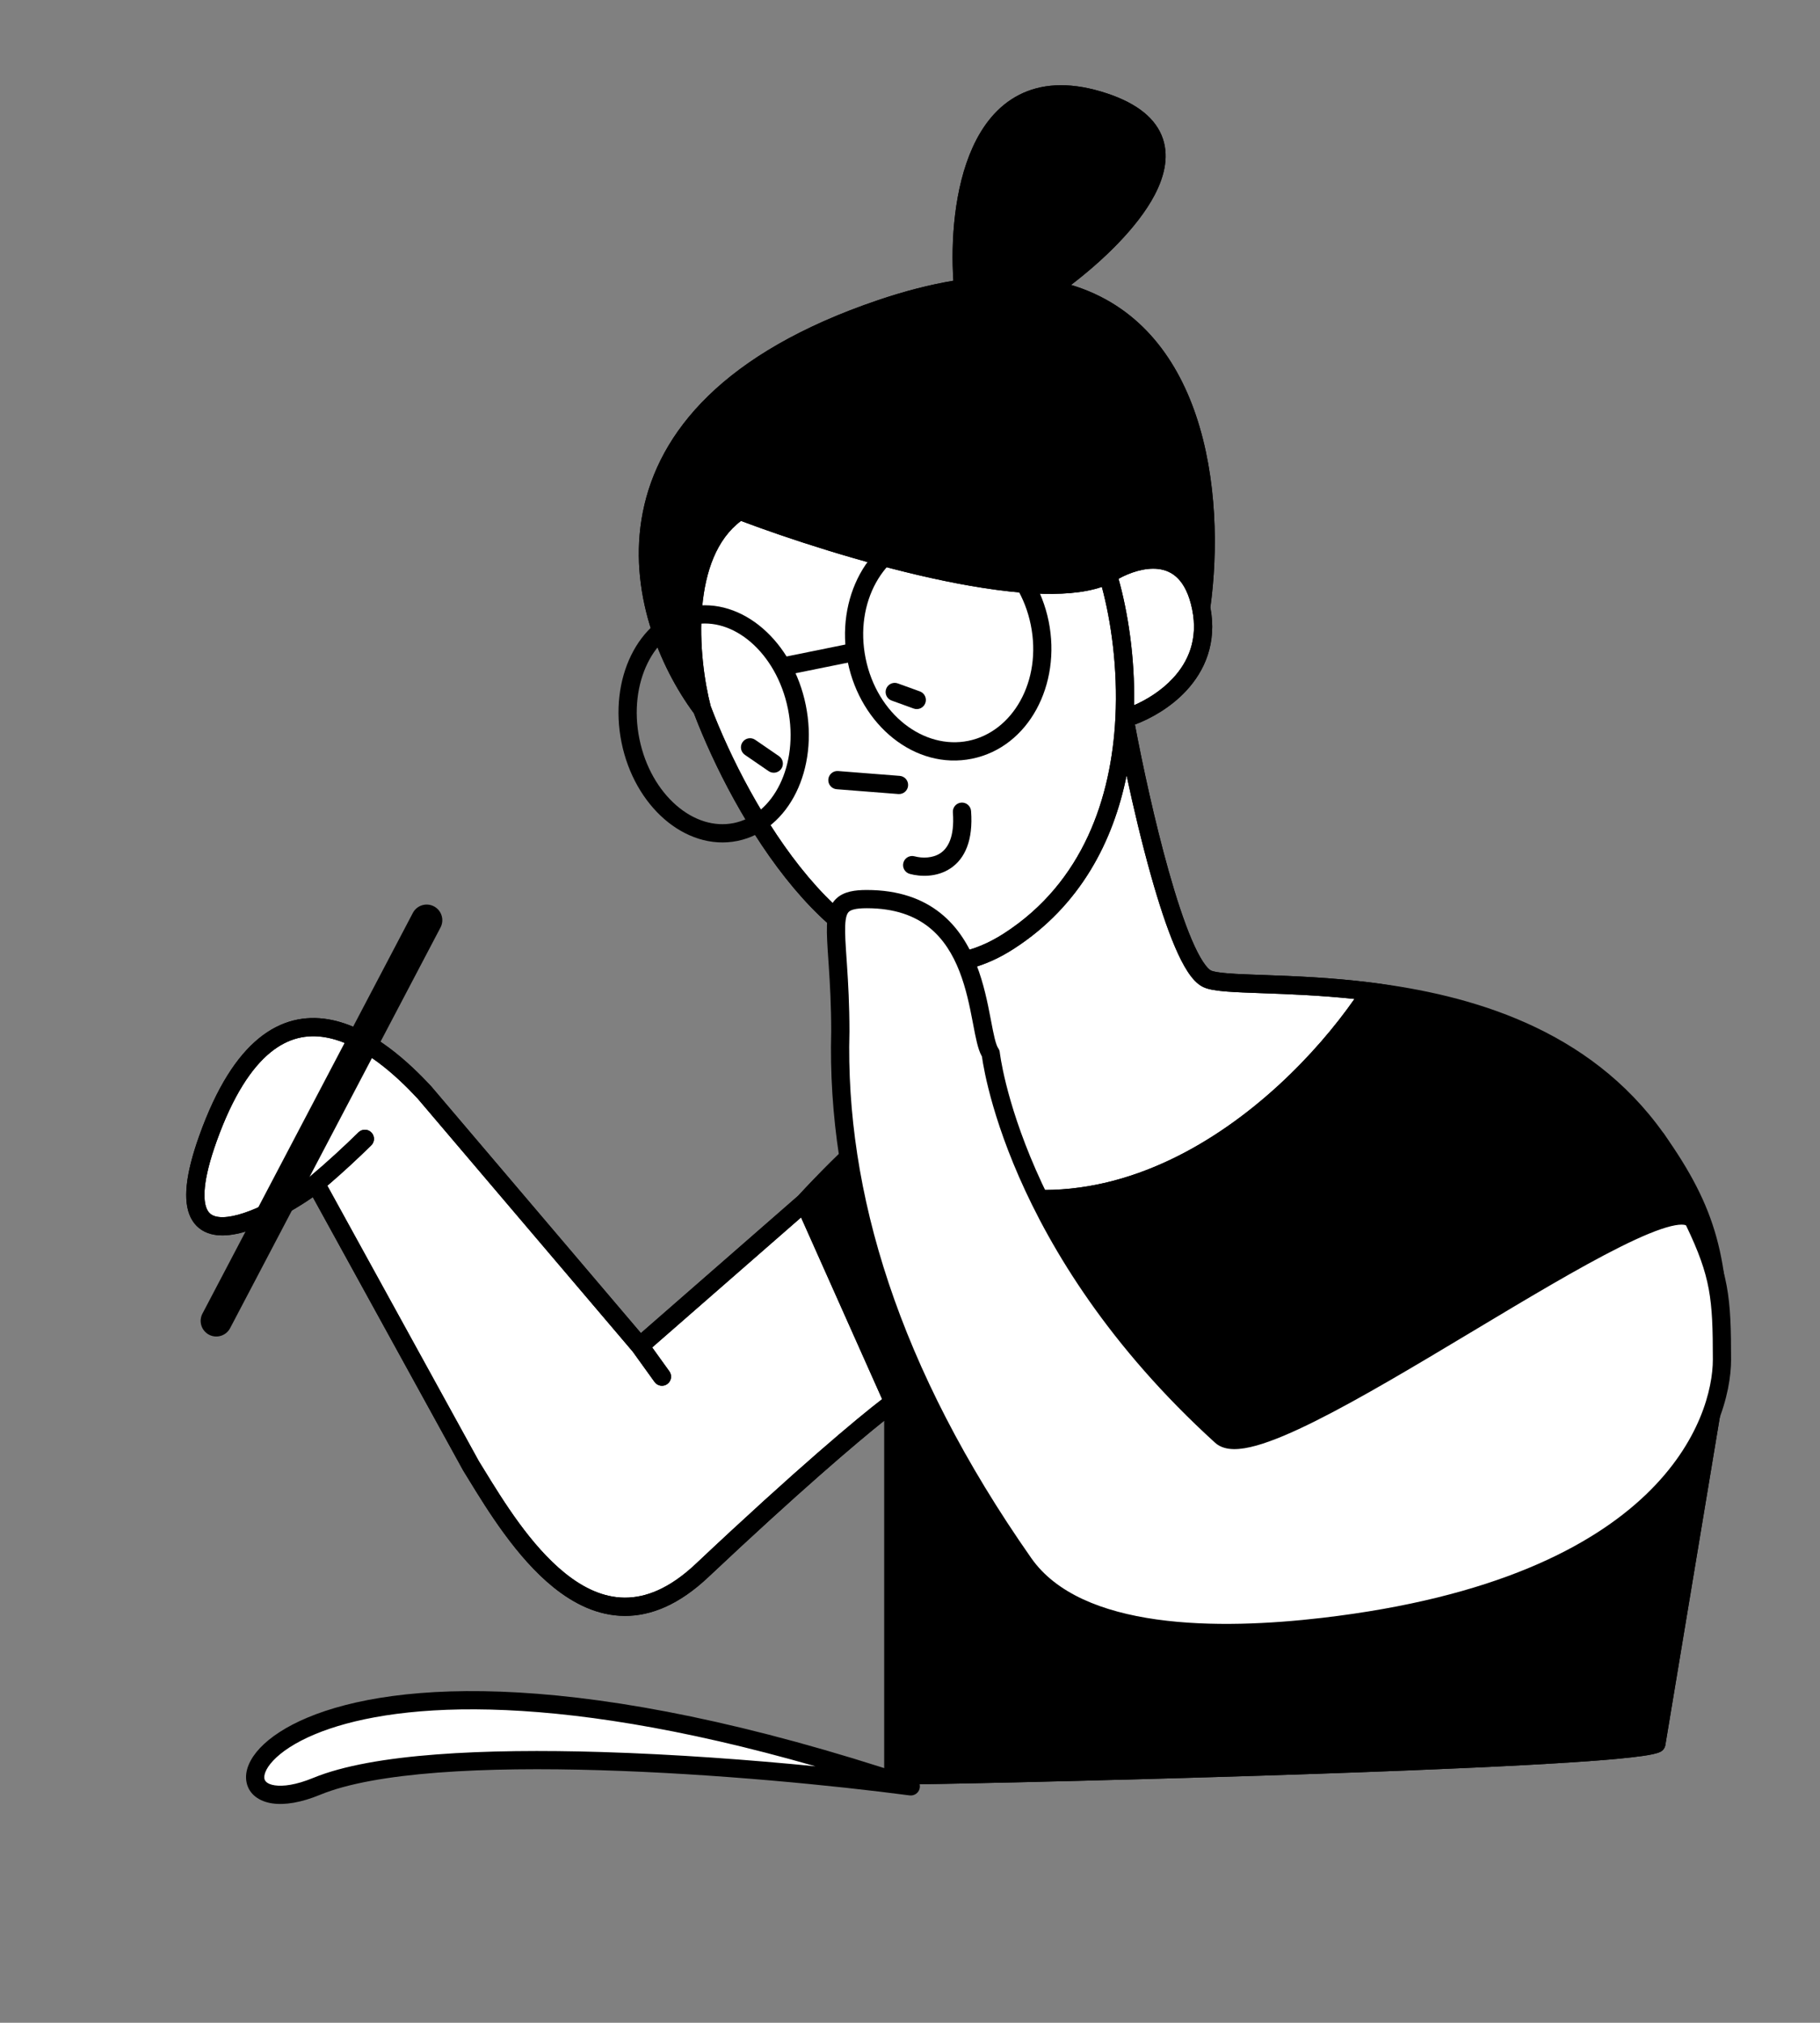
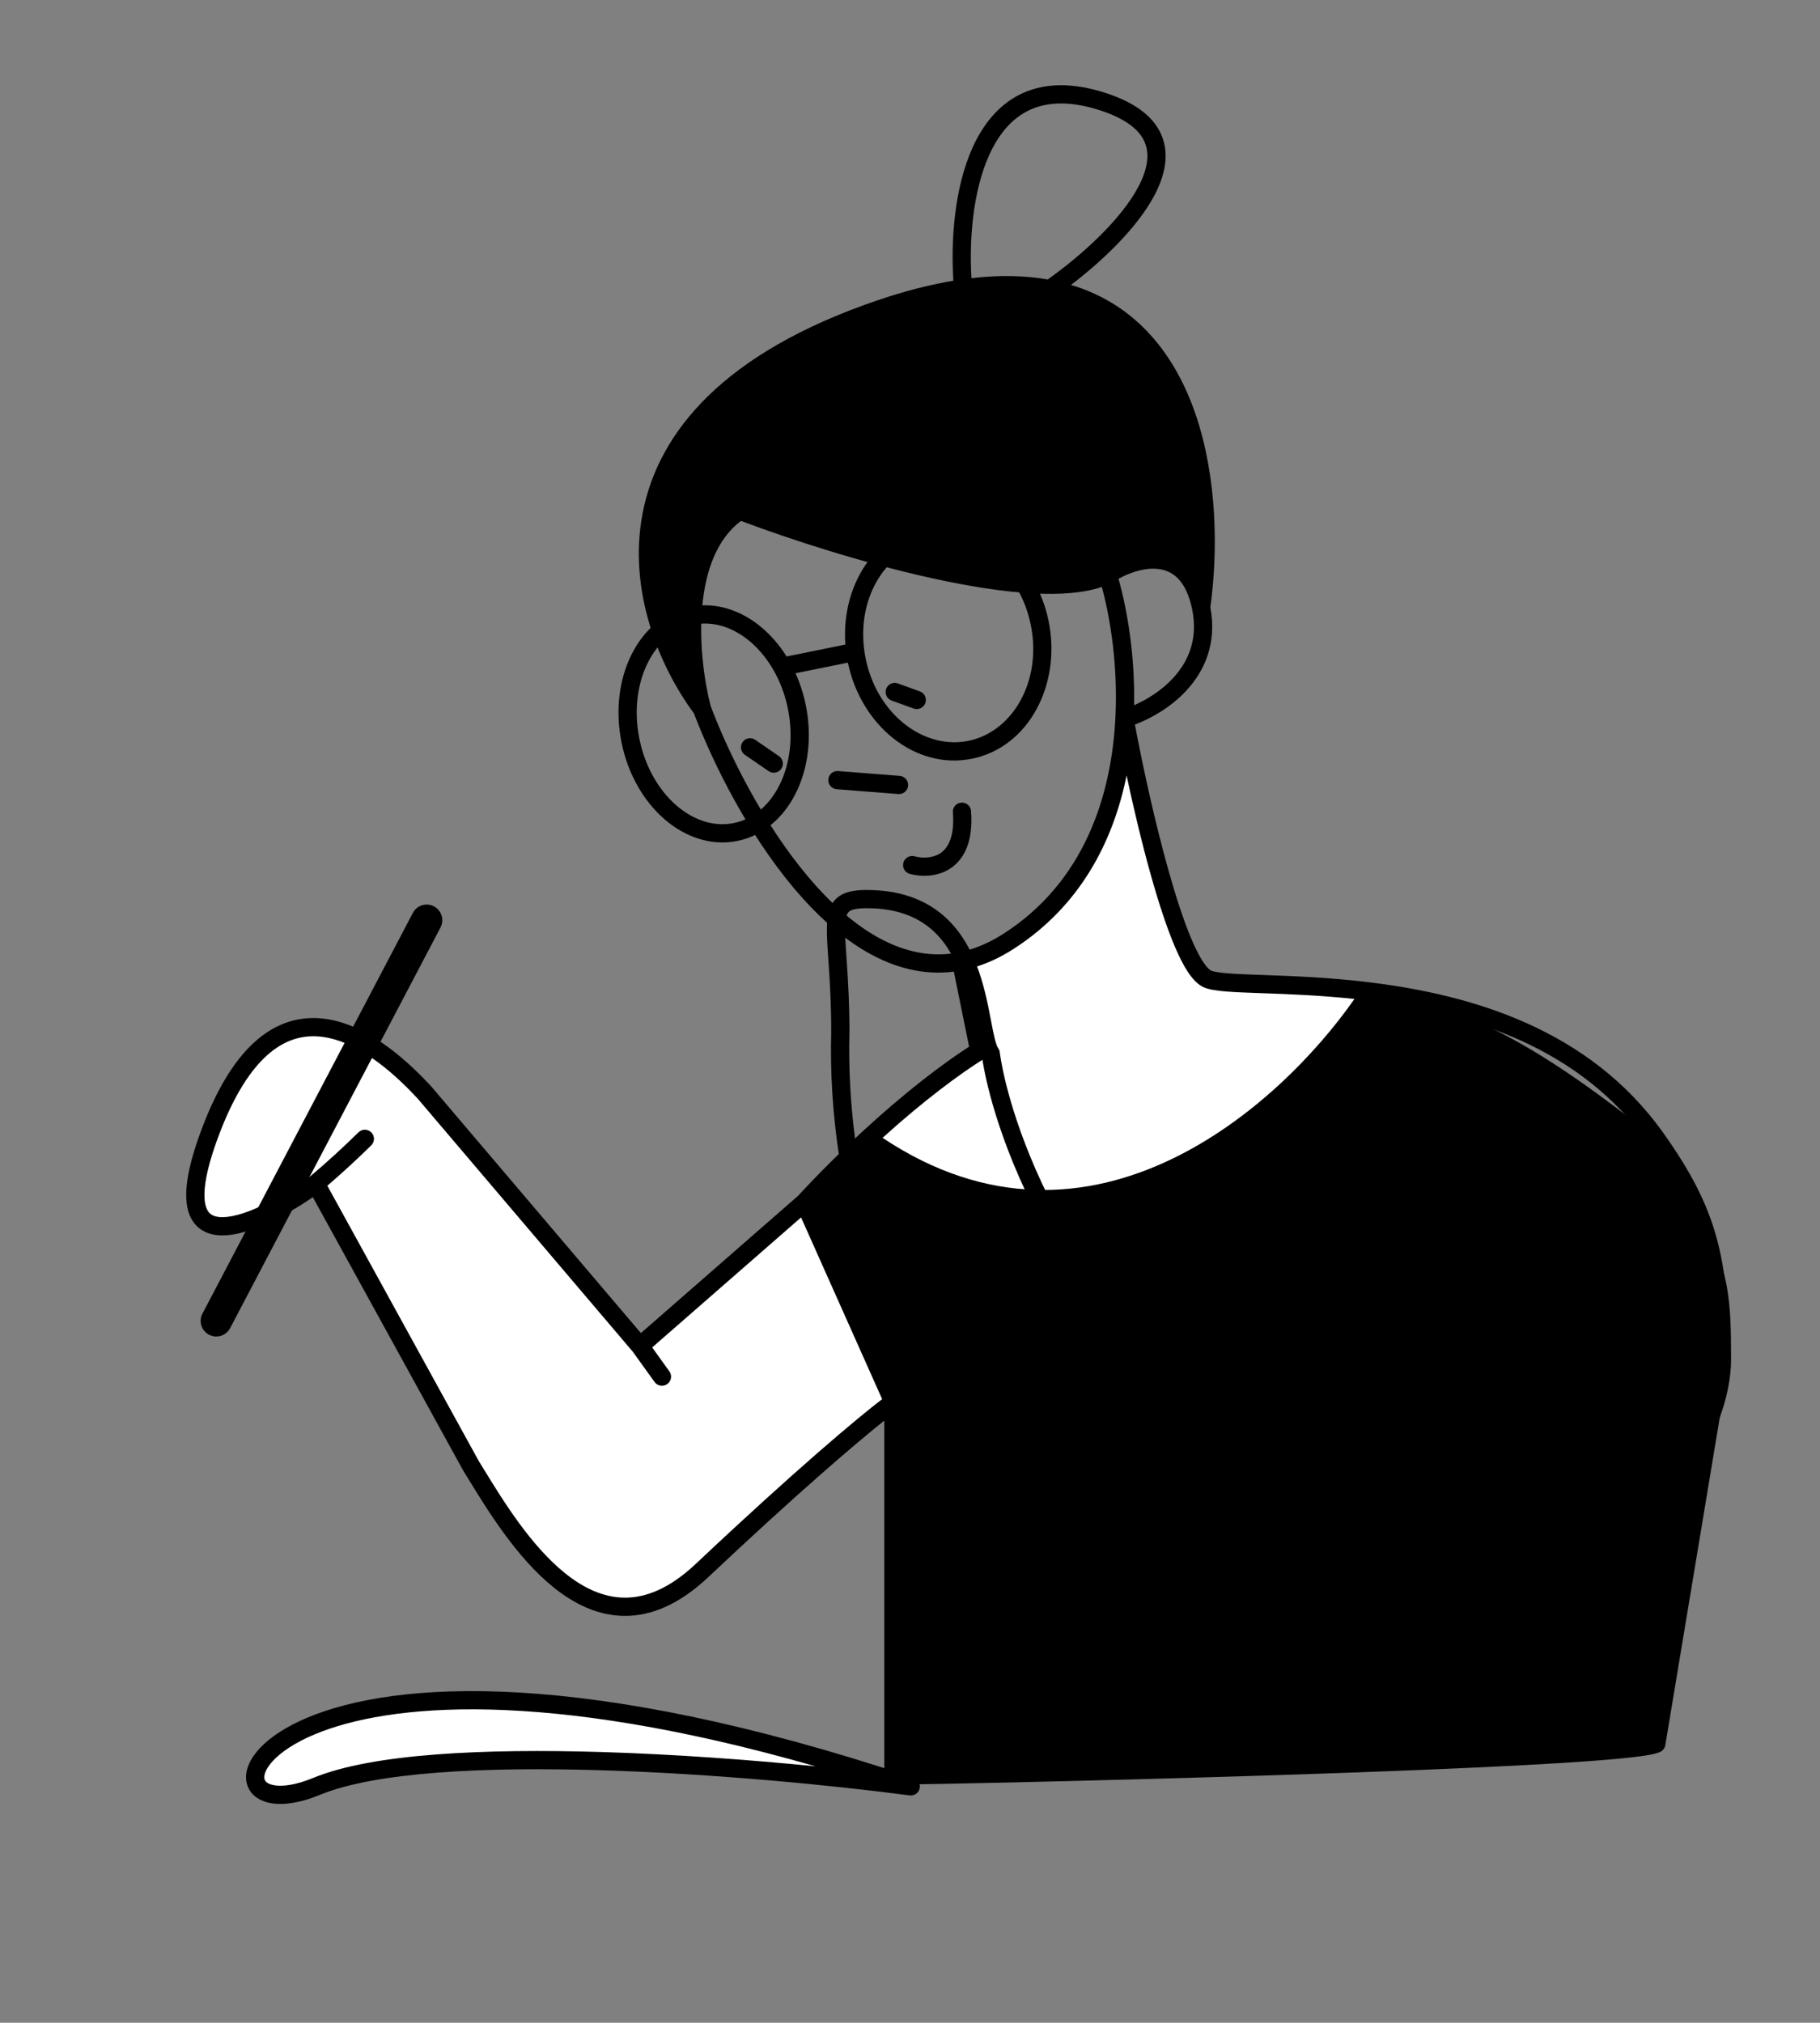
<svg xmlns="http://www.w3.org/2000/svg" width="323" height="359" viewBox="0 0 323 359" fill="none">
  <rect x="0" y="0" width="323" height="359" fill="#808080" stroke="none" />
  <path d="M179.064 167.025C193.787 157.522 198.84 141.847 199.573 127.509C202.194 141.837 208.797 171.138 214.24 173.722C216.964 175.016 228.865 174.201 243.211 175.995C229.979 196.405 193.621 230.205 154.045 202.125C162.101 194.681 169.169 189.41 173.8 186.539L170.566 170.599C173.344 170.041 176.182 168.885 179.064 167.025Z" fill="white" />
-   <path d="M124.588 125.815C122.298 117.057 120.432 97.76 131.285 90.639C147.946 96.994 184.336 108.158 196.609 101.979C198.489 108.13 200.085 117.493 199.573 127.509C198.84 141.847 193.787 157.522 179.064 167.025C176.182 168.885 173.344 170.041 170.566 170.599C149.234 174.884 131.435 143.92 124.588 125.815Z" fill="white" />
-   <path d="M199.573 127.509C200.085 117.493 198.489 108.13 196.609 101.979C201.131 99.012 210.774 96.031 213.17 107.842C215.566 119.653 205.104 125.875 199.573 127.509Z" fill="white" />
  <path d="M142.759 213.411L158.566 248.848C155.417 251.108 144.213 260.251 124.588 278.745C104.962 297.24 90.333 271.039 83.589 260.147L56.046 210.068C52.963 212.663 27.047 229.696 36.889 202.125C48.94 168.362 68.273 186.315 75.303 193.863L113.575 238.897L142.759 213.411Z" fill="white" />
  <path fill-rule="evenodd" clip-rule="evenodd" d="M182.326 19.726C185.261 18.218 189.173 17.784 194.433 19.335C199.788 20.914 202.236 23.087 203.148 25.233C204.06 27.379 203.66 30.027 202.057 33.088C198.935 39.052 191.851 45.401 185.947 49.597C181.917 48.895 177.419 48.785 172.41 49.366C172 42.712 172.616 34.004 175.566 27.496C177.156 23.987 179.364 21.248 182.326 19.726ZM169.196 49.822C168.738 42.86 169.326 33.423 172.618 26.16C174.399 22.231 177.032 18.808 180.847 16.848C184.689 14.874 189.491 14.504 195.349 16.231C201.112 17.93 204.666 20.531 206.126 23.967C207.586 27.403 206.727 31.144 204.924 34.589C201.865 40.432 195.636 46.319 190.08 50.569C201.886 54.112 208.679 63.206 212.222 73.646C216.044 84.909 216.165 97.901 214.804 107.797C216.005 114.164 213.776 119.094 210.523 122.593C207.753 125.574 204.236 127.536 201.414 128.594C202.751 135.698 204.924 145.79 207.4 154.581C208.722 159.274 210.117 163.55 211.502 166.79C212.196 168.413 212.868 169.729 213.501 170.694C214.167 171.708 214.663 172.135 214.928 172.261C215.068 172.327 215.378 172.426 215.945 172.523C216.49 172.616 217.179 172.693 218.017 172.758C219.646 172.884 221.714 172.957 224.177 173.045L224.419 173.054C229.528 173.236 236.154 173.482 243.406 174.389C260.836 176.569 281.991 182.428 295.274 201.19C299.98 207.837 302.902 213.374 304.624 219.602C306.338 225.805 306.833 232.591 306.833 241.676C306.833 241.765 306.826 241.853 306.811 241.941L295.549 309.731C295.462 310.255 295.123 310.703 294.642 310.93C293.997 311.234 292.921 311.443 291.741 311.619C290.475 311.808 288.833 311.993 286.879 312.173C282.968 312.533 277.734 312.882 271.621 313.217C259.391 313.887 243.582 314.5 227.67 315.02C195.854 316.06 163.56 316.73 158.56 316.73C158.131 316.73 157.719 316.56 157.416 316.256C157.112 315.953 156.942 315.541 156.942 315.112L156.942 252.13C151.99 256.077 141.644 264.89 125.691 279.923C120.569 284.75 115.593 286.821 110.835 286.792C106.106 286.763 101.881 284.662 98.237 281.727C91.664 276.433 86.516 268.029 83.15 262.533C82.818 261.991 82.504 261.478 82.207 260.999C82.192 260.975 82.178 260.951 82.165 260.927L55.517 212.476C54.394 213.259 52.867 214.242 51.158 215.208C48.404 216.764 45.005 218.376 41.934 218.995C40.399 219.304 38.809 219.395 37.374 218.998C35.872 218.582 34.603 217.642 33.837 216.073C33.105 214.574 32.901 212.645 33.144 210.32C33.39 207.979 34.104 205.097 35.359 201.581C38.422 192.998 42.022 187.482 45.958 184.274C49.959 181.015 54.202 180.229 58.241 180.906C62.206 181.572 65.898 183.631 68.988 185.922C72.091 188.224 74.695 190.842 76.481 192.76C76.488 192.767 76.495 192.774 76.501 192.782C76.511 192.793 76.521 192.804 76.53 192.815L113.74 236.599L141.624 212.249C145.507 208.058 149.322 204.281 152.941 200.937C160.527 193.927 167.27 188.804 171.987 185.768L169.284 172.447C158.347 173.835 148.591 166.778 140.901 157.645C132.838 148.069 126.63 135.742 123.149 126.6C117.054 118.351 111.324 104.828 114.086 90.878C116.898 76.676 128.388 62.581 155.771 53.289C160.592 51.653 165.059 50.514 169.196 49.822ZM121.525 117.774C117.798 110.372 115.385 100.98 117.261 91.506C119.776 78.803 130.121 65.41 156.811 56.353C162.062 54.572 166.831 53.415 171.157 52.792C176.853 51.972 181.773 52.08 186.015 52.9C198.493 55.312 205.531 64.001 209.158 74.686C212.054 83.22 212.722 92.919 212.193 101.365C211.929 101.015 211.649 100.691 211.355 100.392C209.749 98.757 207.816 97.976 205.857 97.76C202.092 97.346 198.213 99.007 195.798 100.573C193.117 101.891 188.927 102.363 183.644 102.092C178.37 101.821 172.247 100.826 165.936 99.43C153.318 96.638 140.133 92.284 131.855 89.127C131.37 88.942 130.825 89.001 130.391 89.286C124.342 93.255 122.009 100.488 121.39 107.47C121.079 110.981 121.189 114.534 121.525 117.774ZM198.506 102.721C200.541 101.6 203.172 100.721 205.504 100.977C206.82 101.122 208.03 101.624 209.047 102.66C210.08 103.712 211.022 105.424 211.578 108.164C212.655 113.473 210.868 117.468 208.153 120.39C206.095 122.605 203.509 124.187 201.268 125.163C201.433 116.499 200.124 108.478 198.506 102.721ZM199.937 137.641C201.156 143.333 202.653 149.666 204.285 155.458C205.622 160.204 207.061 164.634 208.527 168.062C209.259 169.774 210.016 171.282 210.796 172.47C211.544 173.61 212.445 174.664 213.54 175.184C214.082 175.441 214.739 175.6 215.4 175.713C216.084 175.83 216.883 175.916 217.768 175.984C219.465 176.116 221.594 176.191 224.013 176.278L224.304 176.288C228.775 176.447 234.31 176.654 240.377 177.297C233.595 187.008 222.061 198.977 207.804 205.783C192.998 212.852 175.267 214.37 156.633 201.946C164.003 195.279 170.406 190.543 174.647 187.915C175.222 187.558 175.515 186.881 175.38 186.217L172.457 171.81C174.936 171.127 177.433 170 179.935 168.385C191.807 160.722 197.587 149.228 199.937 137.641ZM154.185 204.199C174.136 217.82 193.347 216.271 209.198 208.704C224.797 201.256 237.148 187.996 244.001 177.729C260.932 179.971 280.396 185.775 292.633 203.06C297.206 209.52 299.915 214.716 301.505 220.465C303.093 226.211 303.592 232.611 303.597 241.542L292.523 308.199C292.188 308.269 291.768 308.343 291.262 308.419C290.084 308.595 288.51 308.773 286.582 308.95C282.731 309.305 277.543 309.652 271.444 309.986C259.249 310.653 243.468 311.266 227.564 311.786C198.201 312.746 168.473 313.389 160.178 313.482L160.178 248.848C160.178 248.621 160.13 248.397 160.038 248.189L144.667 213.73C147.921 210.25 151.12 207.069 154.185 204.199ZM142.167 216.071L156.554 248.324C152.293 251.58 141.351 260.719 123.472 277.568C118.781 281.988 114.569 283.578 110.854 283.556C107.11 283.533 103.576 281.871 100.267 279.206C94.162 274.29 89.309 266.381 85.896 260.818C85.578 260.301 85.273 259.803 84.98 259.331L58.094 210.446C60.855 208.077 63.523 205.601 65.886 203.279C66.523 202.652 66.532 201.628 65.906 200.991C65.279 200.353 64.255 200.345 63.618 200.971C61.019 203.526 58.045 206.267 54.998 208.831C54.328 209.394 52.221 210.89 49.566 212.39C46.901 213.896 43.858 215.306 41.295 215.823C40.013 216.081 38.988 216.087 38.238 215.879C37.556 215.69 37.072 215.323 36.744 214.652C36.383 213.911 36.152 212.668 36.363 210.657C36.572 208.663 37.201 206.046 38.406 202.669C41.369 194.37 44.705 189.469 48.002 186.783C51.236 184.148 54.526 183.564 57.705 184.098C60.958 184.644 64.17 186.378 67.06 188.521C69.921 190.643 72.361 193.086 74.088 194.939L112.294 239.895L116.164 245.274C116.686 245.999 117.698 246.164 118.423 245.642C119.148 245.121 119.313 244.109 118.791 243.384L115.743 239.147L142.167 216.071ZM195.548 104.167C197.154 110.117 198.407 118.509 197.951 127.427C197.232 141.483 192.298 156.553 178.18 165.666C175.451 167.427 172.8 168.499 170.241 169.013C160.492 170.971 151.259 164.923 143.376 155.561C135.581 146.302 129.513 134.257 126.126 125.323C125.025 121.074 124.034 114.296 124.614 107.756C125.175 101.432 127.163 95.707 131.506 92.455C139.922 95.624 152.828 99.844 165.237 102.589C171.64 104.006 177.956 105.04 183.478 105.324C188.06 105.559 192.268 105.289 195.548 104.167Z" fill="black" />
  <path d="M131.28 90.641C120.428 97.762 122.293 117.059 124.583 125.817C112.622 109.798 102.219 73.173 156.293 54.823C161.622 53.014 166.489 51.831 170.928 51.193C176.773 50.351 181.877 50.453 186.323 51.313C212.758 56.424 215.922 88.306 213.165 107.844C210.769 96.033 201.126 99.014 196.604 101.981C184.331 108.161 147.941 96.996 131.28 90.641Z" fill="black" />
-   <path d="M194.892 17.785C217.128 24.341 198.444 42.869 186.323 51.313C181.877 50.453 176.773 50.351 170.928 51.193C169.651 37.325 172.657 11.229 194.892 17.785Z" fill="black" />
  <path d="M293.954 202.127C297.016 206.501 305.217 223.592 305.216 241.678L293.954 309.468C287.641 312.439 168.502 315.114 158.561 315.114L158.561 248.85L142.754 213.413C146.627 209.229 150.433 205.46 154.04 202.127C193.616 230.207 229.974 196.407 243.206 175.997C260.5 178.16 274.334 186.541 293.954 202.127Z" fill="black" />
-   <path fill-rule="evenodd" clip-rule="evenodd" d="M182.329 19.728C185.264 18.22 189.176 17.786 194.436 19.337C199.791 20.916 202.239 23.089 203.151 25.235C204.063 27.38 203.662 30.028 202.06 33.09C198.938 39.054 191.854 45.403 185.949 49.599C181.92 48.897 177.422 48.787 172.413 49.368C172.003 42.713 172.619 34.006 175.569 27.498C177.159 23.989 179.367 21.25 182.329 19.728ZM169.199 49.824C168.741 42.861 169.329 33.425 172.621 26.162C174.402 22.233 177.034 18.81 180.85 16.85C184.692 14.875 189.494 14.506 195.351 16.233C201.115 17.932 204.669 20.533 206.129 23.969C207.589 27.405 206.73 31.146 204.927 34.591C201.868 40.434 195.639 46.321 190.083 50.57C201.889 54.114 208.682 63.208 212.225 73.648C216.047 84.91 216.168 97.903 214.807 107.799C216.008 114.166 213.779 119.095 210.526 122.595C207.756 125.576 204.239 127.538 201.417 128.596C202.754 135.7 204.926 145.791 207.403 154.582C208.725 159.276 210.12 163.551 211.505 166.792C212.199 168.414 212.871 169.731 213.504 170.696C214.17 171.71 214.666 172.136 214.931 172.263C215.07 172.329 215.381 172.428 215.948 172.525C216.493 172.618 217.182 172.694 218.02 172.759C219.648 172.885 221.717 172.959 224.18 173.047L224.422 173.055C229.531 173.238 236.157 173.484 243.409 174.391C261.169 176.613 275.299 185.24 294.962 200.86C295.085 200.957 295.192 201.071 295.282 201.199C296.926 203.548 299.802 209.064 302.266 216.235C304.737 223.426 306.836 232.404 306.836 241.678C306.836 241.766 306.828 241.855 306.814 241.943L295.552 309.733C295.465 310.257 295.126 310.705 294.645 310.932C293.999 311.235 292.923 311.444 291.744 311.621C290.478 311.81 288.835 311.994 286.882 312.174C282.971 312.535 277.737 312.884 271.624 313.219C259.393 313.888 243.584 314.502 227.672 315.022C195.857 316.062 163.563 316.732 158.563 316.732C158.134 316.732 157.722 316.561 157.419 316.258C157.115 315.954 156.945 315.543 156.945 315.114L156.945 252.131C151.992 256.079 141.646 264.892 125.694 279.925C120.572 284.752 115.596 286.822 110.838 286.793C106.109 286.765 101.884 284.663 98.24 281.728C91.667 276.435 86.519 268.031 83.153 262.535C82.821 261.993 82.507 261.48 82.21 261C82.204 260.991 82.198 260.981 82.192 260.971C82.184 260.957 82.176 260.943 82.168 260.928L55.52 212.478C54.397 213.261 52.87 214.244 51.161 215.209C48.407 216.765 45.008 218.377 41.937 218.997C40.402 219.306 38.812 219.397 37.377 219C35.875 218.584 34.606 217.644 33.839 216.074C33.107 214.576 32.904 212.647 33.147 210.322C33.392 207.981 34.106 205.098 35.361 201.583C38.425 193 42.024 187.483 45.961 184.276C49.961 181.017 54.204 180.23 58.243 180.908C62.209 181.574 65.901 183.633 68.99 185.924C72.094 188.225 74.698 190.844 76.484 192.762C76.501 192.78 76.517 192.798 76.533 192.817L113.743 236.601L141.627 212.251C145.509 208.06 149.325 204.282 152.943 200.938C160.529 193.929 167.273 188.806 171.989 185.769L169.287 172.448C158.35 173.836 148.594 166.78 140.904 157.647C132.841 148.071 126.632 135.744 123.151 126.601C117.057 118.353 111.327 104.83 114.089 90.88C116.901 76.678 128.391 62.583 155.774 53.29C160.595 51.654 165.062 50.516 169.199 49.824ZM121.528 117.776C117.8 110.373 115.388 100.981 117.264 91.508C119.779 78.805 130.124 65.412 156.814 56.355C162.065 54.573 166.834 53.416 171.16 52.794C176.856 51.974 181.776 52.081 186.018 52.901C198.496 55.314 205.534 64.003 209.161 74.688C212.057 83.222 212.724 92.921 212.196 101.366C211.932 101.017 211.652 100.693 211.358 100.394C209.752 98.759 207.819 97.978 205.86 97.762C202.095 97.348 198.216 99.009 195.801 100.574C193.12 101.893 188.93 102.365 183.647 102.094C178.373 101.823 172.25 100.828 165.939 99.431C153.321 96.639 140.135 92.286 131.858 89.129C131.373 88.944 130.828 89.003 130.394 89.288C124.345 93.257 122.012 100.49 121.393 107.472C121.082 110.983 121.192 114.536 121.528 117.776ZM198.509 102.723C200.544 101.602 203.175 100.723 205.506 100.979C206.823 101.124 208.032 101.626 209.05 102.662C210.083 103.714 211.025 105.425 211.581 108.165C212.658 113.475 210.871 117.47 208.156 120.392C206.098 122.606 203.512 124.189 201.271 125.165C201.435 116.501 200.127 108.479 198.509 102.723ZM199.94 137.643C201.159 143.335 202.656 149.668 204.288 155.46C205.624 160.206 207.064 164.635 208.53 168.064C209.261 169.775 210.019 171.284 210.799 172.472C211.547 173.611 212.448 174.666 213.543 175.186C214.085 175.443 214.742 175.601 215.403 175.715C216.086 175.831 216.886 175.917 217.77 175.986C219.468 176.117 221.597 176.193 224.016 176.279L224.306 176.29C228.778 176.449 234.312 176.655 240.38 177.299C233.598 187.01 222.064 198.978 207.807 205.785C193.001 212.854 175.269 214.372 156.635 201.948C164.006 195.28 170.409 190.545 174.65 187.916C175.225 187.56 175.517 186.883 175.383 186.219L172.459 171.811C174.939 171.128 177.436 170.002 179.938 168.386C191.81 160.723 197.59 149.229 199.94 137.643ZM154.188 204.2C174.138 217.822 193.35 216.273 209.201 208.706C224.798 201.259 237.148 188.001 244.002 177.734C260.318 180.024 273.67 188.096 292.76 203.243C294.211 205.391 296.875 210.504 299.205 217.286C301.588 224.22 303.58 232.78 303.599 241.545L292.526 308.201C292.191 308.271 291.771 308.345 291.265 308.42C290.087 308.596 288.513 308.774 286.585 308.952C282.733 309.307 277.546 309.654 271.447 309.988C259.252 310.655 243.471 311.268 227.567 311.788C198.203 312.748 168.476 313.39 160.181 313.484L160.181 248.85C160.181 248.623 160.133 248.398 160.04 248.191L144.67 213.732C147.924 210.252 151.123 207.071 154.188 204.2ZM142.17 216.073L156.557 248.326C152.296 251.582 141.354 260.721 123.475 277.57C118.784 281.99 114.572 283.58 110.857 283.557C107.113 283.535 103.578 281.873 100.269 279.208C94.165 274.292 89.312 266.382 85.899 260.82C85.581 260.302 85.276 259.805 84.983 259.332L58.097 210.448C60.858 208.079 63.526 205.603 65.889 203.281C66.526 202.654 66.535 201.63 65.909 200.992C65.282 200.355 64.258 200.346 63.62 200.973C61.022 203.528 58.047 206.268 55.001 208.832C54.331 209.396 52.224 210.891 49.569 212.392C46.904 213.898 43.861 215.307 41.297 215.824C40.016 216.083 38.991 216.089 38.241 215.881C37.559 215.692 37.075 215.325 36.747 214.654C36.385 213.913 36.155 212.67 36.366 210.659C36.575 208.664 37.204 206.048 38.409 202.671C41.371 194.372 44.708 189.471 48.005 186.785C51.239 184.15 54.529 183.566 57.708 184.1C60.961 184.646 64.173 186.38 67.063 188.523C69.924 190.645 72.363 193.088 74.091 194.94L112.297 239.897L116.167 245.276C116.689 246.001 117.7 246.166 118.426 245.644C119.151 245.122 119.316 244.111 118.794 243.386L115.746 239.149L142.17 216.073ZM195.551 104.169C197.157 110.119 198.41 118.51 197.954 127.429C197.235 141.485 192.301 156.555 178.183 165.667C175.454 167.429 172.803 168.5 170.244 169.014C160.495 170.973 151.262 164.925 143.379 155.563C135.584 146.304 129.516 134.259 126.129 125.325C125.028 121.076 124.037 114.298 124.617 107.758C125.177 101.434 127.166 95.709 131.509 92.457C139.925 95.625 152.831 99.846 165.239 102.591C171.643 104.008 177.959 105.042 183.481 105.326C188.063 105.561 192.271 105.291 195.551 104.169Z" fill="black" />
-   <path d="M153.822 159.575C145.563 159.575 149.135 164.194 149.135 183.099C148.372 211.78 157.855 243.41 181.691 277.455C191.283 291.155 216.738 290.858 234.794 288.753C296.182 281.598 305.602 252.222 305.602 241.3C305.602 230.378 305.221 226.236 300.701 216.82C296.182 207.405 225.012 262.391 216.738 254.867C179.536 221.043 175.828 186.959 175.828 186.959C173.029 183.099 175.185 159.575 153.822 159.575Z" fill="white" />
  <path fill-rule="evenodd" clip-rule="evenodd" d="M166.886 162.045C163.719 159.523 159.48 157.957 153.821 157.957C151.712 157.957 149.842 158.225 148.534 159.378C147.179 160.572 146.837 162.341 146.764 164.183C146.7 165.805 146.841 167.88 147.011 170.378C147.037 170.76 147.064 171.152 147.091 171.555C147.295 174.627 147.516 178.413 147.516 183.077C146.747 212.164 156.377 244.121 180.365 278.383C185.552 285.792 194.881 289.238 204.843 290.633C214.861 292.036 225.896 291.419 234.98 290.36C265.908 286.755 283.98 277.525 294.336 267.607C304.696 257.687 307.219 247.185 307.219 241.3C307.219 235.846 307.127 231.942 306.436 228.201C305.741 224.43 304.452 220.897 302.159 216.119C301.581 214.916 300.482 214.349 299.345 214.178C298.267 214.016 297.027 214.175 295.749 214.488C293.17 215.121 289.853 216.536 286.115 218.403C278.73 222.09 269.279 227.758 259.763 233.465L259.295 233.746C249.581 239.571 239.827 245.408 231.988 249.324C228.061 251.286 224.695 252.724 222.101 253.447C220.8 253.809 219.776 253.968 219.015 253.958C218.243 253.948 217.934 253.769 217.825 253.669C199.41 236.926 189.31 220.143 183.814 207.58C181.065 201.296 179.467 196.066 178.557 192.421C178.103 190.598 177.821 189.173 177.653 188.211C177.569 187.73 177.514 187.365 177.48 187.124C177.463 187.004 177.451 186.915 177.444 186.857L177.437 186.796L177.435 186.783M177.435 186.782C177.405 186.503 177.302 186.236 177.137 186.009C176.99 185.806 176.775 185.296 176.525 184.285C176.311 183.422 176.113 182.382 175.881 181.164C175.855 181.028 175.828 180.889 175.801 180.747C175.277 178.002 174.594 174.567 173.293 171.231C171.99 167.888 170.029 164.547 166.886 162.045M174.267 187.519C174.27 187.537 174.272 187.555 174.275 187.575C174.314 187.85 174.375 188.25 174.465 188.767C174.645 189.801 174.943 191.303 175.418 193.204C176.366 197.007 178.02 202.411 180.849 208.877C186.508 221.812 196.862 238.983 215.648 256.064C216.573 256.905 217.791 257.178 218.972 257.194C220.165 257.209 221.522 256.967 222.969 256.564C225.868 255.757 229.455 254.207 233.434 252.219C241.408 248.236 251.28 242.325 260.959 236.521L261.34 236.293C270.925 230.544 280.289 224.929 287.561 221.298C291.26 219.451 294.309 218.174 296.52 217.631C297.636 217.357 298.397 217.308 298.862 217.378C299.08 217.411 299.178 217.462 299.209 217.482C299.227 217.493 299.231 217.497 299.242 217.52C301.468 222.158 302.63 225.404 303.254 228.788C303.884 232.203 303.983 235.832 303.983 241.3C303.983 246.336 301.796 255.983 292.098 265.27C282.398 274.559 265.066 283.595 234.606 287.146C225.633 288.192 214.913 288.775 205.292 287.428C195.615 286.073 187.42 282.817 183.016 276.526C159.338 242.707 149.999 211.411 150.752 183.141C150.752 183.127 150.753 183.112 150.753 183.098C150.753 178.319 150.527 174.445 150.32 171.34C150.293 170.929 150.266 170.534 150.24 170.154C150.068 167.615 149.941 165.744 149.997 164.311C150.064 162.635 150.376 162.068 150.674 161.806C151.02 161.501 151.8 161.193 153.821 161.193C158.843 161.193 162.346 162.567 164.871 164.576C167.419 166.605 169.101 169.387 170.278 172.407C171.459 175.435 172.097 178.603 172.623 181.355C172.65 181.497 172.677 181.639 172.704 181.78C172.931 182.975 173.147 184.108 173.383 185.062C173.594 185.913 173.86 186.804 174.267 187.519Z" fill="black" />
  <path fill-rule="evenodd" clip-rule="evenodd" d="M157.267 122.265C156.962 123.105 157.397 124.033 158.237 124.337L162.149 125.754C162.989 126.058 163.917 125.623 164.221 124.783C164.525 123.943 164.091 123.015 163.25 122.711L159.339 121.295C158.499 120.99 157.571 121.425 157.267 122.265ZM131.778 131.721C131.272 132.458 131.459 133.465 132.196 133.971L136.407 136.863C137.144 137.369 138.151 137.182 138.657 136.446C139.163 135.709 138.976 134.702 138.239 134.196L134.028 131.303C133.291 130.797 132.284 130.984 131.778 131.721ZM147.003 138.335C146.934 139.226 147.599 140.004 148.49 140.074L159.424 140.93C160.315 141 161.094 140.334 161.163 139.443C161.233 138.552 160.567 137.773 159.676 137.704L148.743 136.848C147.852 136.778 147.073 137.444 147.003 138.335ZM170.601 142.449C169.71 142.517 169.042 143.294 169.11 144.185C169.451 148.681 168.143 150.588 166.9 151.42C165.531 152.336 163.672 152.347 162.308 151.979C161.445 151.747 160.557 152.257 160.324 153.12C160.091 153.983 160.602 154.871 161.465 155.104C163.354 155.613 166.28 155.729 168.701 154.109C171.248 152.404 172.731 149.133 172.337 143.94C172.269 143.049 171.492 142.382 170.601 142.449Z" fill="black" />
  <path fill-rule="evenodd" clip-rule="evenodd" d="M153.322 115.378C153.144 114.502 152.29 113.936 151.414 114.114L139.603 116.51C138.727 116.688 138.162 117.542 138.339 118.418C138.517 119.294 139.371 119.859 140.247 119.682L152.058 117.285C152.934 117.108 153.499 116.254 153.322 115.378Z" fill="black" />
  <path fill-rule="evenodd" clip-rule="evenodd" d="M133.281 114.003C136.365 116.681 138.823 120.817 139.833 125.797C140.844 130.778 140.193 135.544 138.396 139.212C136.6 142.878 133.711 145.371 130.228 146.078C126.745 146.785 123.113 145.615 120.03 142.939C116.946 140.261 114.488 136.125 113.478 131.145C112.467 126.164 113.119 121.398 114.915 117.73C116.711 114.063 119.6 111.571 123.083 110.864C126.566 110.157 130.198 111.327 133.281 114.003ZM135.402 111.559C131.732 108.373 127.11 106.745 122.44 107.692C117.769 108.64 114.147 111.941 112.009 116.306C109.872 120.668 109.166 126.169 110.306 131.788C111.446 137.408 114.241 142.198 117.909 145.382C121.579 148.568 126.201 150.197 130.872 149.25C135.542 148.302 139.164 145 141.302 140.636C143.439 136.274 144.145 130.773 143.005 125.154C141.865 119.534 139.071 114.744 135.402 111.559Z" fill="black" />
  <path fill-rule="evenodd" clip-rule="evenodd" d="M164.708 96.275C172.564 94.681 180.91 100.926 182.935 110.908C184.961 120.891 179.709 129.895 171.853 131.489C163.998 133.083 155.652 126.838 153.626 116.855C151.601 106.872 156.853 97.869 164.708 96.275ZM186.107 110.265C183.831 99.048 174.148 91.057 164.065 93.103C153.982 95.149 148.179 106.282 150.455 117.499C152.731 128.716 162.414 136.706 172.497 134.66C182.58 132.615 188.383 121.482 186.107 110.265Z" fill="black" />
  <path d="M78.18 164.608C78.892 163.252 78.37 161.575 77.013 160.863C75.657 160.151 73.981 160.673 73.269 162.029L35.929 233.144C35.218 234.5 35.74 236.177 37.096 236.889C38.452 237.601 40.128 237.079 40.84 235.723L78.18 164.608Z" fill="black" />
  <path d="M161.641 317.048C135.027 313.533 76.677 308.612 56.189 317.048C30.579 327.593 44.137 277.881 161.641 317.048Z" fill="white" />
  <path fill-rule="evenodd" clip-rule="evenodd" d="M48.31 320.071C50.553 320.402 53.451 319.926 56.804 318.545C61.682 316.536 68.962 315.276 77.688 314.609C86.378 313.945 96.362 313.878 106.568 314.184C126.977 314.798 148.162 316.901 161.428 318.653C162.254 318.762 163.029 318.225 163.216 317.412C163.404 316.599 162.942 315.777 162.151 315.514C103.262 295.884 70.036 298.384 54.622 304.822C50.761 306.435 47.947 308.325 46.138 310.246C44.375 312.12 43.357 314.269 43.748 316.296C44.17 318.487 46.048 319.736 48.31 320.071ZM144.726 313.488C96.385 299.617 68.811 302.403 55.87 307.808C52.292 309.303 49.905 310.967 48.495 312.465C47.039 314.01 46.821 315.144 46.925 315.684C46.997 316.058 47.343 316.656 48.783 316.869C50.241 317.085 52.522 316.808 55.572 315.553C60.937 313.343 68.634 312.055 77.442 311.382C86.287 310.706 96.395 310.641 106.665 310.95C119.802 311.344 133.248 312.352 144.726 313.488Z" fill="black" />
</svg>